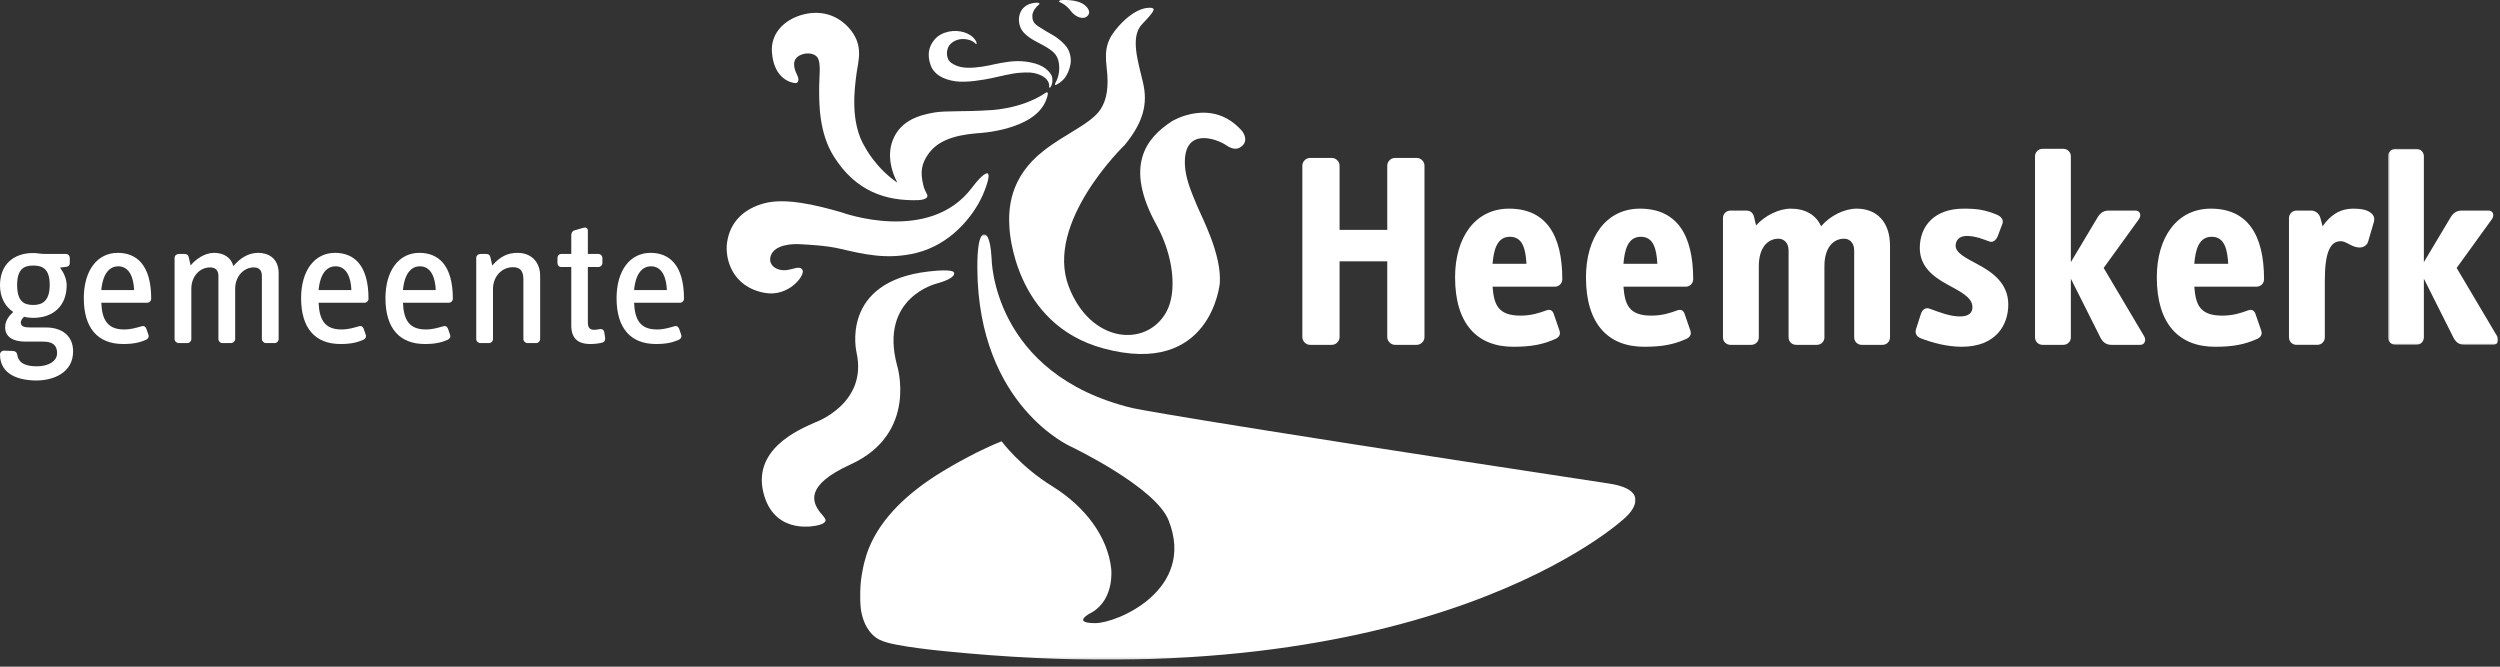
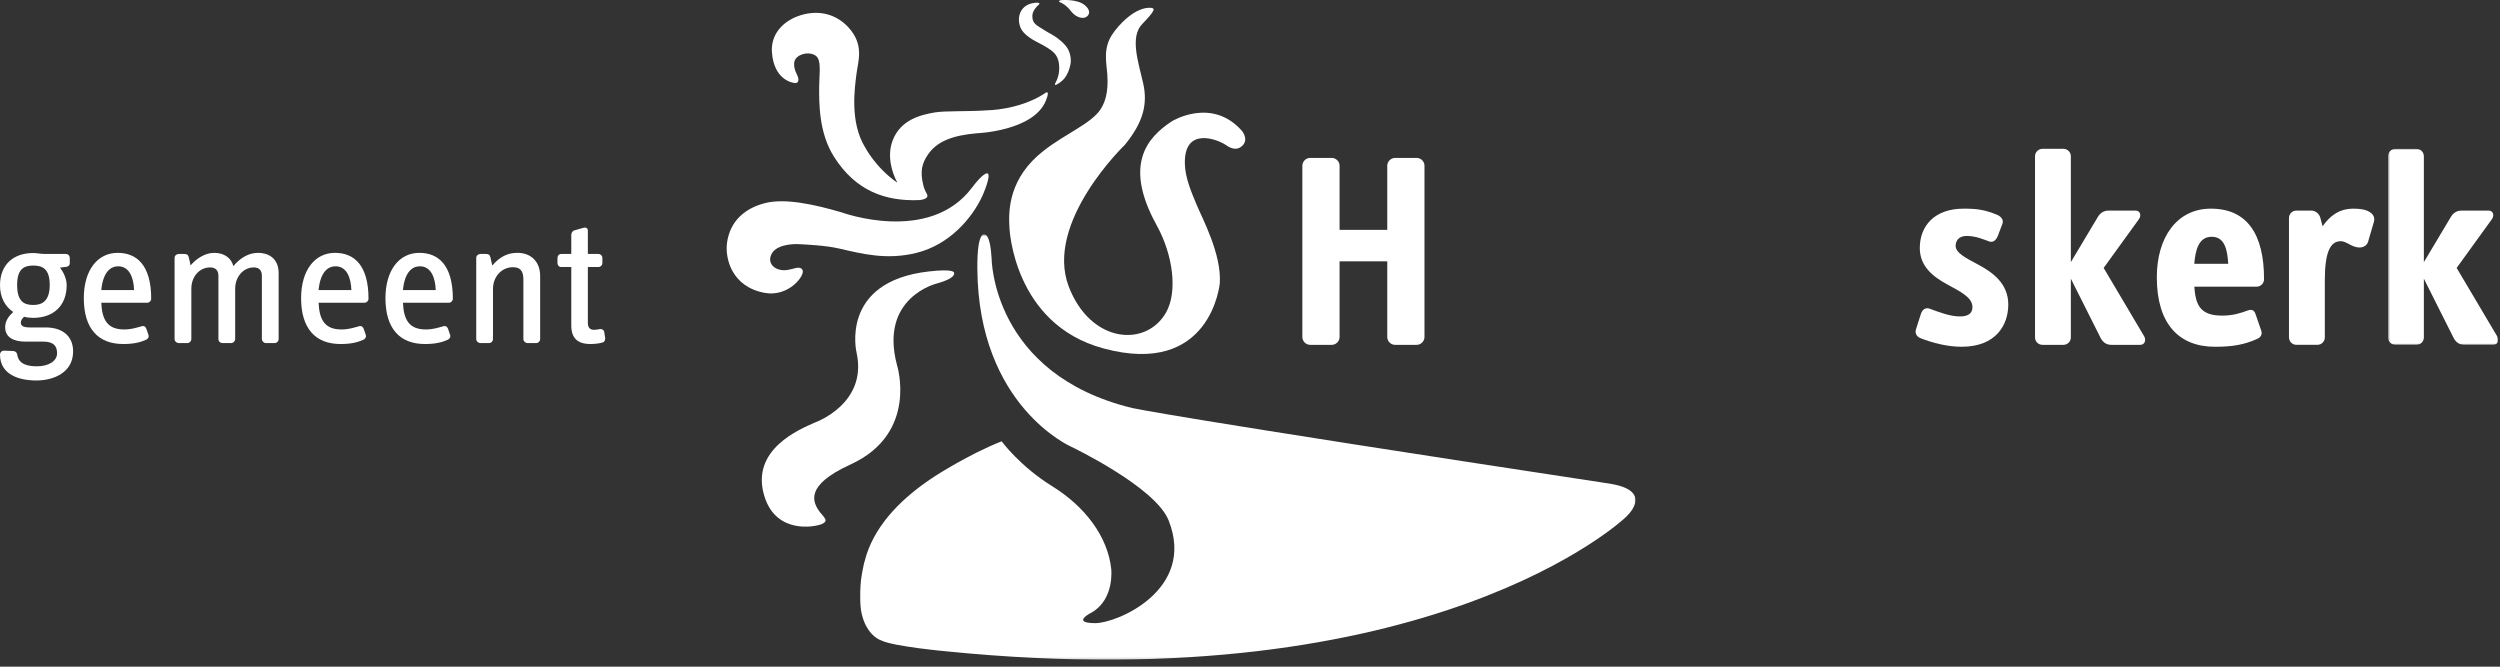
<svg xmlns="http://www.w3.org/2000/svg" width="1125" height="300" viewBox="0 0 1125 300" fill="none">
  <rect x="0" y="0" width="1125" height="300" fill="#333333" stroke="none" />
  <g clip-path="url(#clip0_6630_1763)">
    <path fill-rule="evenodd" clip-rule="evenodd" d="M14.998 119.5C11.022 119.5 7.71 120.831 7.71 128.203C7.71 135.907 11.022 137.232 14.998 137.232C18.811 137.232 22.376 135.66 22.376 128.203C22.376 120.909 19.058 119.5 14.998 119.5ZM16.407 171.215C8.456 171.215 0.079 168.559 0 159.614C0 158.536 0.831 157.789 1.825 157.789L5.963 157.952C6.957 158.036 7.625 158.615 7.783 159.698C8.456 164.084 12.763 164.836 16.66 164.836C21.708 164.836 25.689 162.596 25.689 158.946C25.689 155.554 23.948 153.729 19.473 153.729H11.432C6.547 153.729 2.319 152.067 2.319 147.261C2.319 144.363 3.975 142.207 5.963 140.382C2.319 137.985 0 133.841 0 128.366C0 119.09 6.047 113.862 14.914 113.862C16.66 113.862 18.316 114.278 20.057 114.278H29.586C30.743 114.278 31.405 115.109 31.405 116.181V118.338C31.405 119.421 30.743 119.994 29.754 120.084L27.014 120.415C28.761 122.813 30.001 125.547 30.001 128.366C30.001 137.485 24.117 143.038 14.914 143.038C13.51 143.038 12.101 142.87 10.854 142.539C10.023 143.285 9.36 144.195 9.36 145.11C9.36 146.851 10.697 147.351 13.673 147.351H20.551C28.092 147.351 32.899 151.242 32.899 158.12C32.899 167.734 24.027 171.215 16.407 171.215Z" fill="white" />
    <path fill-rule="evenodd" clip-rule="evenodd" d="M53.205 119.834C50.139 119.834 46.405 121.906 45.58 130.525H60.336C60.168 125.224 58.343 119.834 53.205 119.834ZM66.215 136.236H45.58C45.905 143.945 48.398 148.257 55.855 148.257C59.005 148.257 61.246 147.511 63.649 146.848C64.89 146.433 65.552 147.101 65.884 148.01L66.793 150.666C67.125 151.655 66.631 152.486 65.715 152.896C63.065 154.063 60.246 154.805 55.44 154.805C44.086 154.805 37.713 147.758 37.713 134.169C37.713 121.659 43.833 113.781 52.958 113.781C61.409 113.781 68.04 119.171 68.04 134.416C68.04 135.41 67.209 136.236 66.215 136.236Z" fill="white" />
    <path fill-rule="evenodd" clip-rule="evenodd" d="M123.566 154.389H119.669C118.759 154.389 117.844 153.558 117.844 152.564V124.141C117.844 121.569 116.519 120.334 114.2 120.334C109.64 120.334 105.827 124.388 105.827 129.941V152.564C105.827 153.558 104.918 154.389 103.924 154.389H100.111C99.112 154.389 98.286 153.558 98.286 152.564V124.141C98.286 121.569 96.883 120.334 94.558 120.334C89.836 120.334 86.102 124.388 86.102 129.941V152.564C86.102 153.558 85.276 154.389 84.282 154.389H80.47C79.476 154.389 78.561 153.558 78.561 152.564V116.021C78.561 115.027 79.476 114.281 80.47 114.281H82.957C84.114 114.281 84.692 114.69 84.945 115.769L85.77 119.418C88.174 116.6 92.076 113.781 96.383 113.781C100.774 113.781 104.087 116.021 105.002 119.744C108.231 115.937 111.959 113.781 116.187 113.781C120.331 113.781 125.39 115.853 125.39 122.984V152.564C125.39 153.558 124.554 154.389 123.566 154.389Z" fill="white" />
    <path fill-rule="evenodd" clip-rule="evenodd" d="M150.994 119.834C147.928 119.834 144.199 121.906 143.368 130.525H158.119C157.956 125.224 156.132 119.834 150.994 119.834ZM164.004 136.236H143.368C143.705 143.945 146.187 148.257 153.65 148.257C156.794 148.257 159.029 147.511 161.438 146.848C162.679 146.433 163.341 147.101 163.678 148.01L164.588 150.666C164.914 151.655 164.414 152.486 163.504 152.896C160.854 154.063 158.041 154.805 153.229 154.805C141.875 154.805 135.496 147.758 135.496 134.169C135.496 121.659 141.628 113.781 150.747 113.781C159.197 113.781 165.829 119.171 165.829 134.416C165.829 135.41 165.003 136.236 164.004 136.236Z" fill="white" />
    <path fill-rule="evenodd" clip-rule="evenodd" d="M188.953 119.834C185.887 119.834 182.153 121.906 181.327 130.525H196.084C195.91 125.224 194.091 119.834 188.953 119.834ZM201.963 136.236H181.327C181.659 143.945 184.146 148.257 191.603 148.257C194.753 148.257 196.988 147.511 199.391 146.848C200.638 146.433 201.3 147.101 201.632 148.01L202.541 150.666C202.873 151.655 202.378 152.486 201.463 152.896C198.813 154.063 195.994 154.805 191.188 154.805C179.834 154.805 173.455 147.758 173.455 134.169C173.455 121.659 179.587 113.781 188.7 113.781C197.156 113.781 203.782 119.171 203.782 134.416C203.782 135.41 202.957 136.236 201.963 136.236Z" fill="white" />
    <path fill-rule="evenodd" clip-rule="evenodd" d="M241.242 154.389H237.43C236.436 154.389 235.526 153.558 235.526 152.564V125.797C235.526 121.984 234.195 120.244 230.804 120.244C225.745 120.244 221.848 124.478 221.848 130.025V152.564C221.848 153.558 221.022 154.389 220.028 154.389H216.216C215.216 154.389 214.307 153.558 214.307 152.564V116.021C214.307 115.027 215.216 114.281 216.216 114.281H218.698C219.866 114.281 220.444 114.69 220.685 115.769L221.516 119.497C224.998 115.443 228.479 113.781 232.876 113.781C239.086 113.781 243.067 117.925 243.067 124.141V152.564C243.067 153.558 242.236 154.389 241.242 154.389Z" fill="white" />
    <path fill-rule="evenodd" clip-rule="evenodd" d="M271.075 154.141C269.666 154.557 267.678 154.804 265.691 154.804C259.722 154.804 257.077 151.991 257.077 146.432V120.164H252.591C251.518 120.164 250.855 119.339 250.855 118.34V116.105C250.855 115.111 251.518 114.28 252.591 114.28H257.077V105.824C257.077 104.83 257.571 103.92 258.481 103.673L262.215 102.595C263.456 102.179 264.534 102.426 264.534 103.836V114.28H269.251C270.25 114.28 271.075 115.111 271.075 116.105V118.34C271.075 119.339 270.25 120.164 269.251 120.164H264.534V145.191C264.534 147.431 265.443 148.42 267.347 148.42C268.094 148.42 269.172 148.257 269.919 148.088C270.828 147.926 271.744 148.42 271.901 149.419L272.316 151.991C272.401 152.985 272.154 153.81 271.075 154.141Z" fill="white" />
-     <path fill-rule="evenodd" clip-rule="evenodd" d="M292.955 119.834C289.889 119.834 286.16 121.906 285.335 130.525H300.086C299.912 125.224 298.092 119.834 292.955 119.834ZM305.965 136.236H285.335C285.661 143.945 288.148 148.257 295.605 148.257C298.755 148.257 300.99 147.511 303.399 146.848C304.64 146.433 305.302 147.101 305.634 148.01L306.543 150.666C306.875 151.655 306.375 152.486 305.465 152.896C302.815 154.063 300.002 154.805 295.189 154.805C283.836 154.805 277.457 147.758 277.457 134.169C277.457 121.659 283.589 113.781 292.702 113.781C301.158 113.781 307.79 119.171 307.79 134.416C307.79 135.41 306.964 136.236 305.965 136.236Z" fill="white" />
    <path fill-rule="evenodd" clip-rule="evenodd" d="M637.541 155.176H627.743C625.885 155.176 624.267 153.559 624.267 151.7V117.588H602.806V151.7C602.806 153.559 601.195 155.176 599.336 155.176H589.538C587.674 155.176 586.057 153.559 586.057 151.7V74.549C586.057 72.684 587.674 71.067 589.538 71.067H599.336C601.195 71.067 602.806 72.684 602.806 74.549V103.444H624.267V74.549C624.267 72.684 625.885 71.067 627.743 71.067H637.541C639.4 71.067 641.017 72.684 641.017 74.549V151.7C641.017 153.559 639.4 155.176 637.541 155.176Z" fill="white" />
-     <path fill-rule="evenodd" clip-rule="evenodd" d="M679.467 106.545C673.639 106.545 672.156 112.503 671.651 118.702H686.907C686.542 112.256 685.301 106.545 679.467 106.545ZM699.693 129H671.651C672.274 136.94 674.009 142.027 684.189 142.027C689.018 142.027 692.494 140.91 695.846 139.669C697.952 138.922 698.817 140.034 699.317 141.657L701.793 148.844C702.416 150.708 701.299 151.955 699.816 152.567C694.235 155.054 689.018 156.042 680.955 156.042C664.958 156.042 654.783 145.991 654.783 124.783C654.783 106.798 663.84 93.894 679.097 93.894C695.47 93.894 703.034 105.434 703.034 125.648C703.034 127.518 701.551 129 699.693 129Z" fill="white" />
-     <path fill-rule="evenodd" clip-rule="evenodd" d="M738.369 106.545C732.541 106.545 731.053 112.503 730.553 118.702H745.81C745.439 112.256 744.204 106.545 738.369 106.545ZM758.595 129H730.553C731.177 136.94 732.917 142.027 743.086 142.027C747.921 142.027 751.397 140.91 754.743 139.669C756.854 138.922 757.725 140.034 758.219 141.657L760.695 148.844C761.318 150.708 760.201 151.955 758.713 152.567C753.132 155.054 747.921 156.042 739.857 156.042C723.86 156.042 713.686 145.991 713.686 124.783C713.686 106.798 722.743 93.894 737.999 93.894C754.378 93.894 761.936 105.434 761.936 125.648C761.936 127.518 760.448 129 758.595 129Z" fill="white" />
-     <path fill-rule="evenodd" clip-rule="evenodd" d="M847.157 155.176H837.735C835.87 155.176 834.382 153.688 834.382 151.824V112.63C834.382 109.031 832.03 107.414 829.913 107.414C824.455 107.414 820.99 112.13 820.99 119.694V151.824C820.99 153.688 819.497 155.176 817.638 155.176H808.21C806.352 155.176 804.858 153.688 804.858 151.824V112.63C804.858 109.031 802.5 107.414 800.394 107.414C794.931 107.414 791.466 112.13 791.466 119.694V151.824C791.466 153.688 789.973 155.176 788.114 155.176H778.686C776.822 155.176 775.334 153.688 775.334 151.824V98.109C775.334 96.251 776.822 94.763 778.686 94.763H785.879C787.867 94.763 788.979 96.004 789.355 97.739L790.22 101.462C794.189 96.998 800.518 93.893 805.858 93.893C812.422 93.893 817.268 96.745 819.497 101.838C823.467 97.121 829.913 93.893 835.5 93.893C844.551 93.893 850.509 99.85 850.509 110.642V151.824C850.509 153.688 849.021 155.176 847.157 155.176Z" fill="white" />
    <path fill-rule="evenodd" clip-rule="evenodd" d="M882.763 156.04C876.312 156.04 869.613 154.305 864.279 152.2C862.42 151.453 861.673 149.965 862.173 148.23L864.402 141.278C865.025 139.42 866.39 138.179 868.378 138.926C872.842 140.537 877.423 142.396 882.017 142.396C885.986 142.396 887.598 140.784 887.598 138.179C887.598 133.715 881.893 131.109 876.065 127.881C869.983 124.534 863.908 119.947 863.908 111.636C863.908 101.585 870.607 93.893 883.634 93.893C889.833 93.893 893.056 94.392 898.643 96.621C900.378 97.368 901.742 98.856 901.119 100.591L899.013 106.178C898.267 108.037 896.908 109.278 895.167 108.655C892.685 107.796 889.21 106.178 884.998 106.178C881.522 106.178 880.029 108.284 880.029 110.642C880.029 113.86 884.869 116.224 890.203 119.076C896.655 122.552 903.725 127.516 903.725 137.067C903.725 146.124 898.267 156.04 882.763 156.04Z" fill="white" />
    <path fill-rule="evenodd" clip-rule="evenodd" d="M963.14 155.176H950.119C948.013 155.176 946.39 154.182 945.278 152.071L931.881 125.405V151.824C931.881 153.688 930.393 155.176 928.534 155.176H919.106C917.248 155.176 915.76 153.688 915.76 151.824V70.326C915.76 68.462 917.248 66.974 919.106 66.974H928.534C930.393 66.974 931.881 68.462 931.881 70.326V117.959L944.037 97.616C945.155 95.757 946.772 94.763 948.878 94.763H961.029C963.022 94.763 963.763 96.869 962.522 98.61L946.643 120.565L964.875 151.335C965.874 153.065 965.128 155.176 963.14 155.176Z" fill="white" />
    <path fill-rule="evenodd" clip-rule="evenodd" d="M995.25 106.545C989.422 106.545 987.928 112.503 987.434 118.702H1002.7C1002.32 112.256 1001.08 106.545 995.25 106.545ZM1015.47 129H987.434C988.052 136.94 989.787 142.027 999.967 142.027C1004.8 142.027 1008.27 140.91 1011.62 139.669C1013.74 138.922 1014.61 140.034 1015.1 141.657L1017.58 148.844C1018.2 150.708 1017.08 151.955 1015.59 152.567C1010.01 155.054 1004.8 156.042 996.733 156.042C980.735 156.042 970.566 145.991 970.566 124.783C970.566 106.798 979.618 93.894 994.88 93.894C1011.25 93.894 1018.82 105.434 1018.82 125.648C1018.82 127.518 1017.33 129 1015.47 129Z" fill="white" />
    <path fill-rule="evenodd" clip-rule="evenodd" d="M1065.64 108.783C1065.02 110.765 1063.03 111.388 1061.92 111.388C1058.32 111.388 1055.96 108.536 1053.36 108.536C1048.64 108.536 1046.17 113.37 1046.17 126.274V151.822C1046.17 153.686 1044.67 155.174 1042.81 155.174H1033.39C1031.53 155.174 1030.04 153.686 1030.04 151.822V98.114C1030.04 96.25 1031.53 94.762 1033.39 94.762H1040.08C1041.94 94.762 1043.68 96.126 1044.18 98.114L1045.17 101.837C1048.39 97.244 1052.49 93.897 1059.06 93.897C1061.92 93.897 1064.02 94.268 1065.39 94.885C1068.25 96.25 1068.74 97.99 1068.25 99.849L1065.64 108.783Z" fill="white" />
    <mask id="mask0_6630_1763" style="mask-type:luminance" maskUnits="userSpaceOnUse" x="1074" y="66" width="51" height="90">
      <path d="M1124.16 155.176V66.974H1074.61V155.176H1124.16Z" fill="white" />
    </mask>
    <g mask="url(#mask0_6630_1763)">
      <path fill-rule="evenodd" clip-rule="evenodd" d="M1121.99 155.176H1108.97C1106.86 155.176 1105.25 154.182 1104.13 152.071L1090.74 125.405V151.824C1090.74 153.688 1089.24 155.176 1087.38 155.176H1077.95C1076.09 155.176 1074.61 153.688 1074.61 151.824V70.326C1074.61 68.462 1076.09 66.974 1077.95 66.974H1087.38C1089.24 66.974 1090.74 68.462 1090.74 70.326V117.959L1102.89 97.616C1104.01 95.757 1105.62 94.763 1107.73 94.763H1119.89C1121.87 94.763 1122.61 96.869 1121.37 98.61L1105.49 120.565L1123.73 151.335C1124.72 153.065 1123.98 155.176 1121.99 155.176Z" fill="white" />
    </g>
    <path fill-rule="evenodd" clip-rule="evenodd" d="M369.029 230.542C365.648 226.033 361.925 218.509 382.735 209.008C413.483 194.982 403.634 164.233 403.634 164.233C395.571 133.783 421.558 127.578 421.558 127.578C431.115 124.922 429.239 122.547 429.239 122.547C429.239 122.547 428.992 120.896 418.003 122.148C377.58 126.708 385.47 158.764 385.47 158.764C390.501 181.792 366.693 190.141 366.693 190.141C359.769 193.213 337.55 202.315 343.957 223.242C349.432 241.093 367.619 236.46 367.619 236.46C367.619 236.46 372.263 235.68 371.398 233.636C370.994 232.665 369.029 230.542 369.029 230.542Z" fill="white" />
-     <path fill-rule="evenodd" clip-rule="evenodd" d="M439.09 19.757C439.09 19.757 437.635 17.758 433.817 17.573C430.409 17.393 428.106 19.167 427.163 20.436C425.872 22.155 425.4 26.422 428.05 28.27C430.521 29.999 433.43 30.808 438.534 30.398C443.638 29.988 446.058 29.117 450.685 28.281C455.317 27.433 460.191 26.972 465.885 28.601C470.95 30.038 472.988 33.25 473.336 34.356C473.69 35.434 473.813 37.366 472.825 39.09C472.825 39.09 472.016 40.089 472.118 38.803C472.286 36.788 470.658 34.699 467.558 33.525C464.672 32.436 462.184 32.509 458.63 32.767C455.07 33.042 449.545 34.48 446.047 35.204C442.526 35.923 434.974 37.287 429.959 36.58C424.26 35.777 420.2 33.351 418.774 29.28C417.236 24.906 417.769 21.161 420.464 17.893C423.598 14.114 429.521 13.148 433.856 14.535C437.837 15.804 439.05 18.218 439.331 18.808C439.331 18.808 439.786 20.15 439.09 19.757Z" fill="white" />
    <path fill-rule="evenodd" clip-rule="evenodd" d="M475.347 38.133C475.998 37.796 477.649 36.864 478.845 35.438C480.316 33.697 481.293 31.199 481.697 28.997C482.13 26.712 481.669 23.994 480.451 21.866C479.047 19.418 475.375 16.65 473.752 15.785C472.152 14.92 469.468 13.315 467.115 11.793C464.936 10.372 464.504 8.867 464.554 7.031C464.61 4.931 466.593 2.747 467.311 2.247C468.041 1.747 468.086 1.023 465.717 1.27C463.325 1.517 461.163 2.517 459.894 4.319C458.574 6.183 457.884 9.114 459.254 12.483C460.601 15.796 465.391 18.295 467.654 19.435C470.4 20.822 472.876 22.355 474.117 23.579C475.622 25.05 476.683 27.116 476.655 30.867C476.621 34.646 474.937 37.313 474.937 37.313C474.532 37.959 474.706 38.47 475.347 38.133Z" fill="white" />
    <path fill-rule="evenodd" clip-rule="evenodd" d="M477.007 1.02C477.614 1.217 479.832 2.272 481.808 4.855C483.785 7.444 486.227 8.32 487.962 7.972C489.675 7.596 491.663 5.299 488.198 2.368C484.739 -0.58 477.603 0.06 477.603 0.06C476.873 -0.007 476.086 0.712 477.007 1.02Z" fill="white" />
    <path fill-rule="evenodd" clip-rule="evenodd" d="M470.662 45.249C465.159 59.006 439.661 59.96 439.661 59.96C428.487 60.909 421.653 63.706 417.689 69.388C414.876 73.437 413.921 77.064 415.499 83.37C415.499 83.37 415.723 84.785 416.908 86.969C418.947 89.928 413.185 90.063 413.185 90.063C398.743 90.512 385.166 86.228 375.227 70.416C368.439 59.629 368.574 46.31 368.63 38.685C368.658 34.355 369.494 28.645 368.001 26.096C366.474 23.541 361.678 23.333 358.865 25.602C356.063 27.876 357.821 32.003 358.708 33.772C359.932 36.231 359.022 37.449 357.871 37.393C356.995 37.343 348.286 36.326 347.365 23.468C346.804 15.629 352.06 9.834 359.09 7.263C367.052 4.354 375.553 5.601 381.713 12.232C388.996 20.116 386.166 27.359 385.424 33.182C384.683 39.224 382.224 54.98 389.389 66.446C389.389 66.446 394.072 75.509 403.808 82.213C401.124 77.182 399.17 69.916 401.663 63.285C405.285 53.621 414.808 51.65 420.44 50.628C425.241 49.763 435.343 50.297 444.405 49.634C444.405 49.634 458.454 49.539 469.87 42.205C469.87 42.205 472.997 39.448 470.662 45.249Z" fill="white" />
    <path fill-rule="evenodd" clip-rule="evenodd" d="M437.386 84.451C418.194 110.039 378.826 95.597 378.826 95.597C366.597 92.02 353.199 89.022 344.013 91.459C334.653 93.946 328.51 99.881 327.179 109.129C326.163 116.221 329.234 129.029 344.058 131.781C354.917 133.802 362.408 123.903 361.139 121.505C360.027 119.411 357.259 121.073 354.221 121.505C349.387 122.196 345.08 119.085 347.051 114.593C348.926 110.342 355.765 109.64 359.881 109.882C363.172 110.078 371.65 110.443 377.614 111.842C388.075 114.245 399.086 117.125 412.534 113.767C427.144 110.095 437.347 98.382 442.052 88.202C442.052 88.202 446.382 78.578 444.304 77.999C444.304 77.999 442.664 77.421 437.386 84.451Z" fill="white" />
    <path fill-rule="evenodd" clip-rule="evenodd" d="M524.762 140.547C529.944 131.36 527.962 114.88 520.5 101.365C505.698 74.536 515.766 62.093 527.412 54.535C527.412 54.535 545.296 43.512 558.868 58.881C558.868 58.881 562.197 62.794 558.913 65.72C556.925 67.494 554.555 67.287 551.697 65.299C547.974 62.699 532.437 56.612 533.207 74.199C533.465 80.145 535.919 86.002 538.474 92.117C541.006 98.22 549.777 114.408 548.906 127.464C548.906 127.464 545.06 169.936 496.512 156.774C456.01 145.814 454.258 102.611 454.258 102.611C453.697 94.29 454.118 79.937 469.649 67.826C479.672 59.981 491.077 55.652 495.322 49.083C498.067 44.815 499.061 39.026 497.989 30.373C496.933 21.709 498.371 17.385 503.497 11.669C512.071 2.112 518.226 3.572 518.226 3.572C519.899 3.87 519.613 4.982 513.992 10.81C508.377 16.644 512.223 27.852 514.396 37.341C516.58 46.859 514.43 55.108 506.136 65.231C506.136 65.231 469.868 100.023 480.941 128.963C490.751 154.545 515.777 156.494 524.762 140.547Z" fill="white" />
    <mask id="mask1_6630_1763" style="mask-type:luminance" maskUnits="userSpaceOnUse" x="386" y="105" width="350" height="192">
      <path d="M386.953 296.845H735.974V105.462H386.953V296.845Z" fill="white" />
    </mask>
    <g mask="url(#mask1_6630_1763)">
      <path fill-rule="evenodd" clip-rule="evenodd" d="M396.497 288.161C401.826 290.906 425.673 293.079 425.673 293.079C644.533 315.135 731.134 233.138 731.134 233.138C731.134 233.138 745.851 220.903 723.958 217.579C526.756 187.611 509.546 183.624 509.546 183.624C446.421 168.301 446.224 116.327 446.224 116.327C445.618 105.137 443.192 105.563 443.192 105.563C443.192 105.563 439.655 103.222 439.806 121.044C440.306 182.833 481.992 201.003 481.992 201.003C481.992 201.003 520.085 219.179 525.902 234.239C538.222 265.391 502.695 280.462 492.807 280.417C481.504 280.356 491.471 275.499 491.471 275.499C501.606 269.457 500.056 256.07 500.056 256.07C498.518 241.426 488.186 227.866 473.429 218.758C459.015 209.858 450.733 198.589 450.733 198.589C435.915 204.423 420.788 214.243 420.788 214.243C406.638 223.424 394.683 235.098 389.922 249.613L388.804 253.572C381.909 283.916 396.497 288.161 396.497 288.161Z" fill="white" />
    </g>
  </g>
  <defs>
    <clipPath id="clip0_6630_1763">
      <rect width="1125" height="300" fill="white" />
    </clipPath>
  </defs>
</svg>